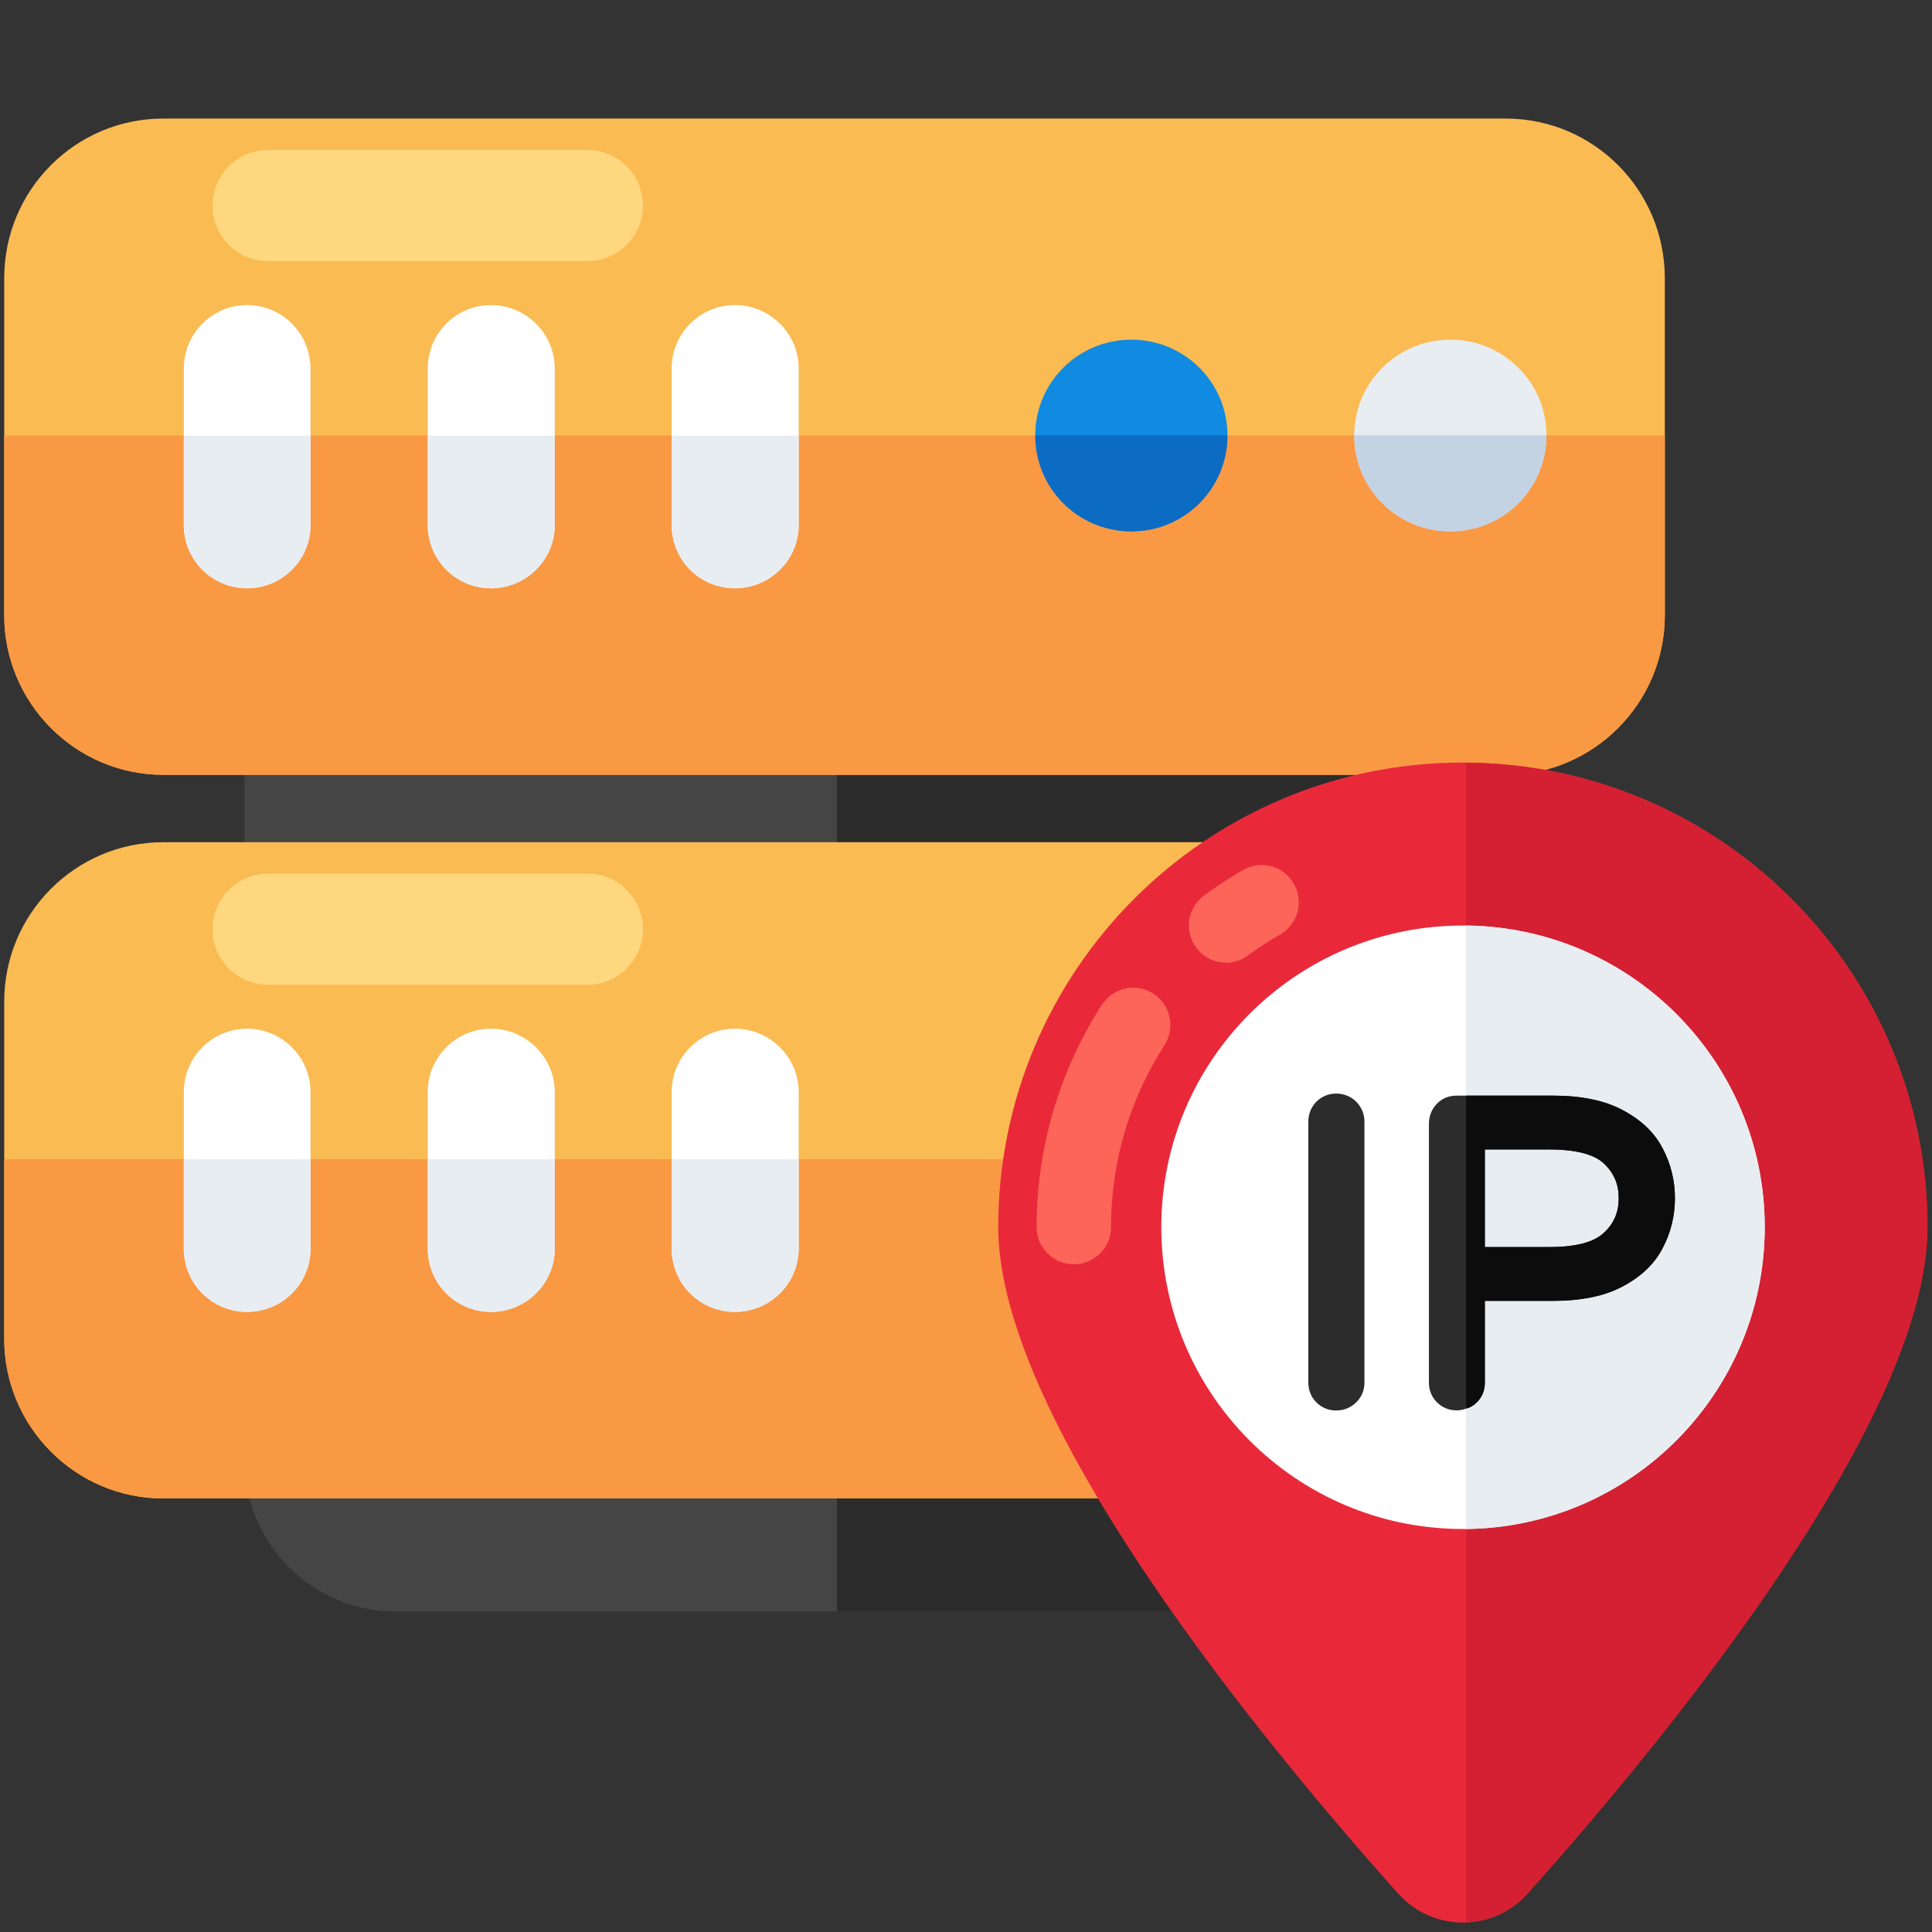
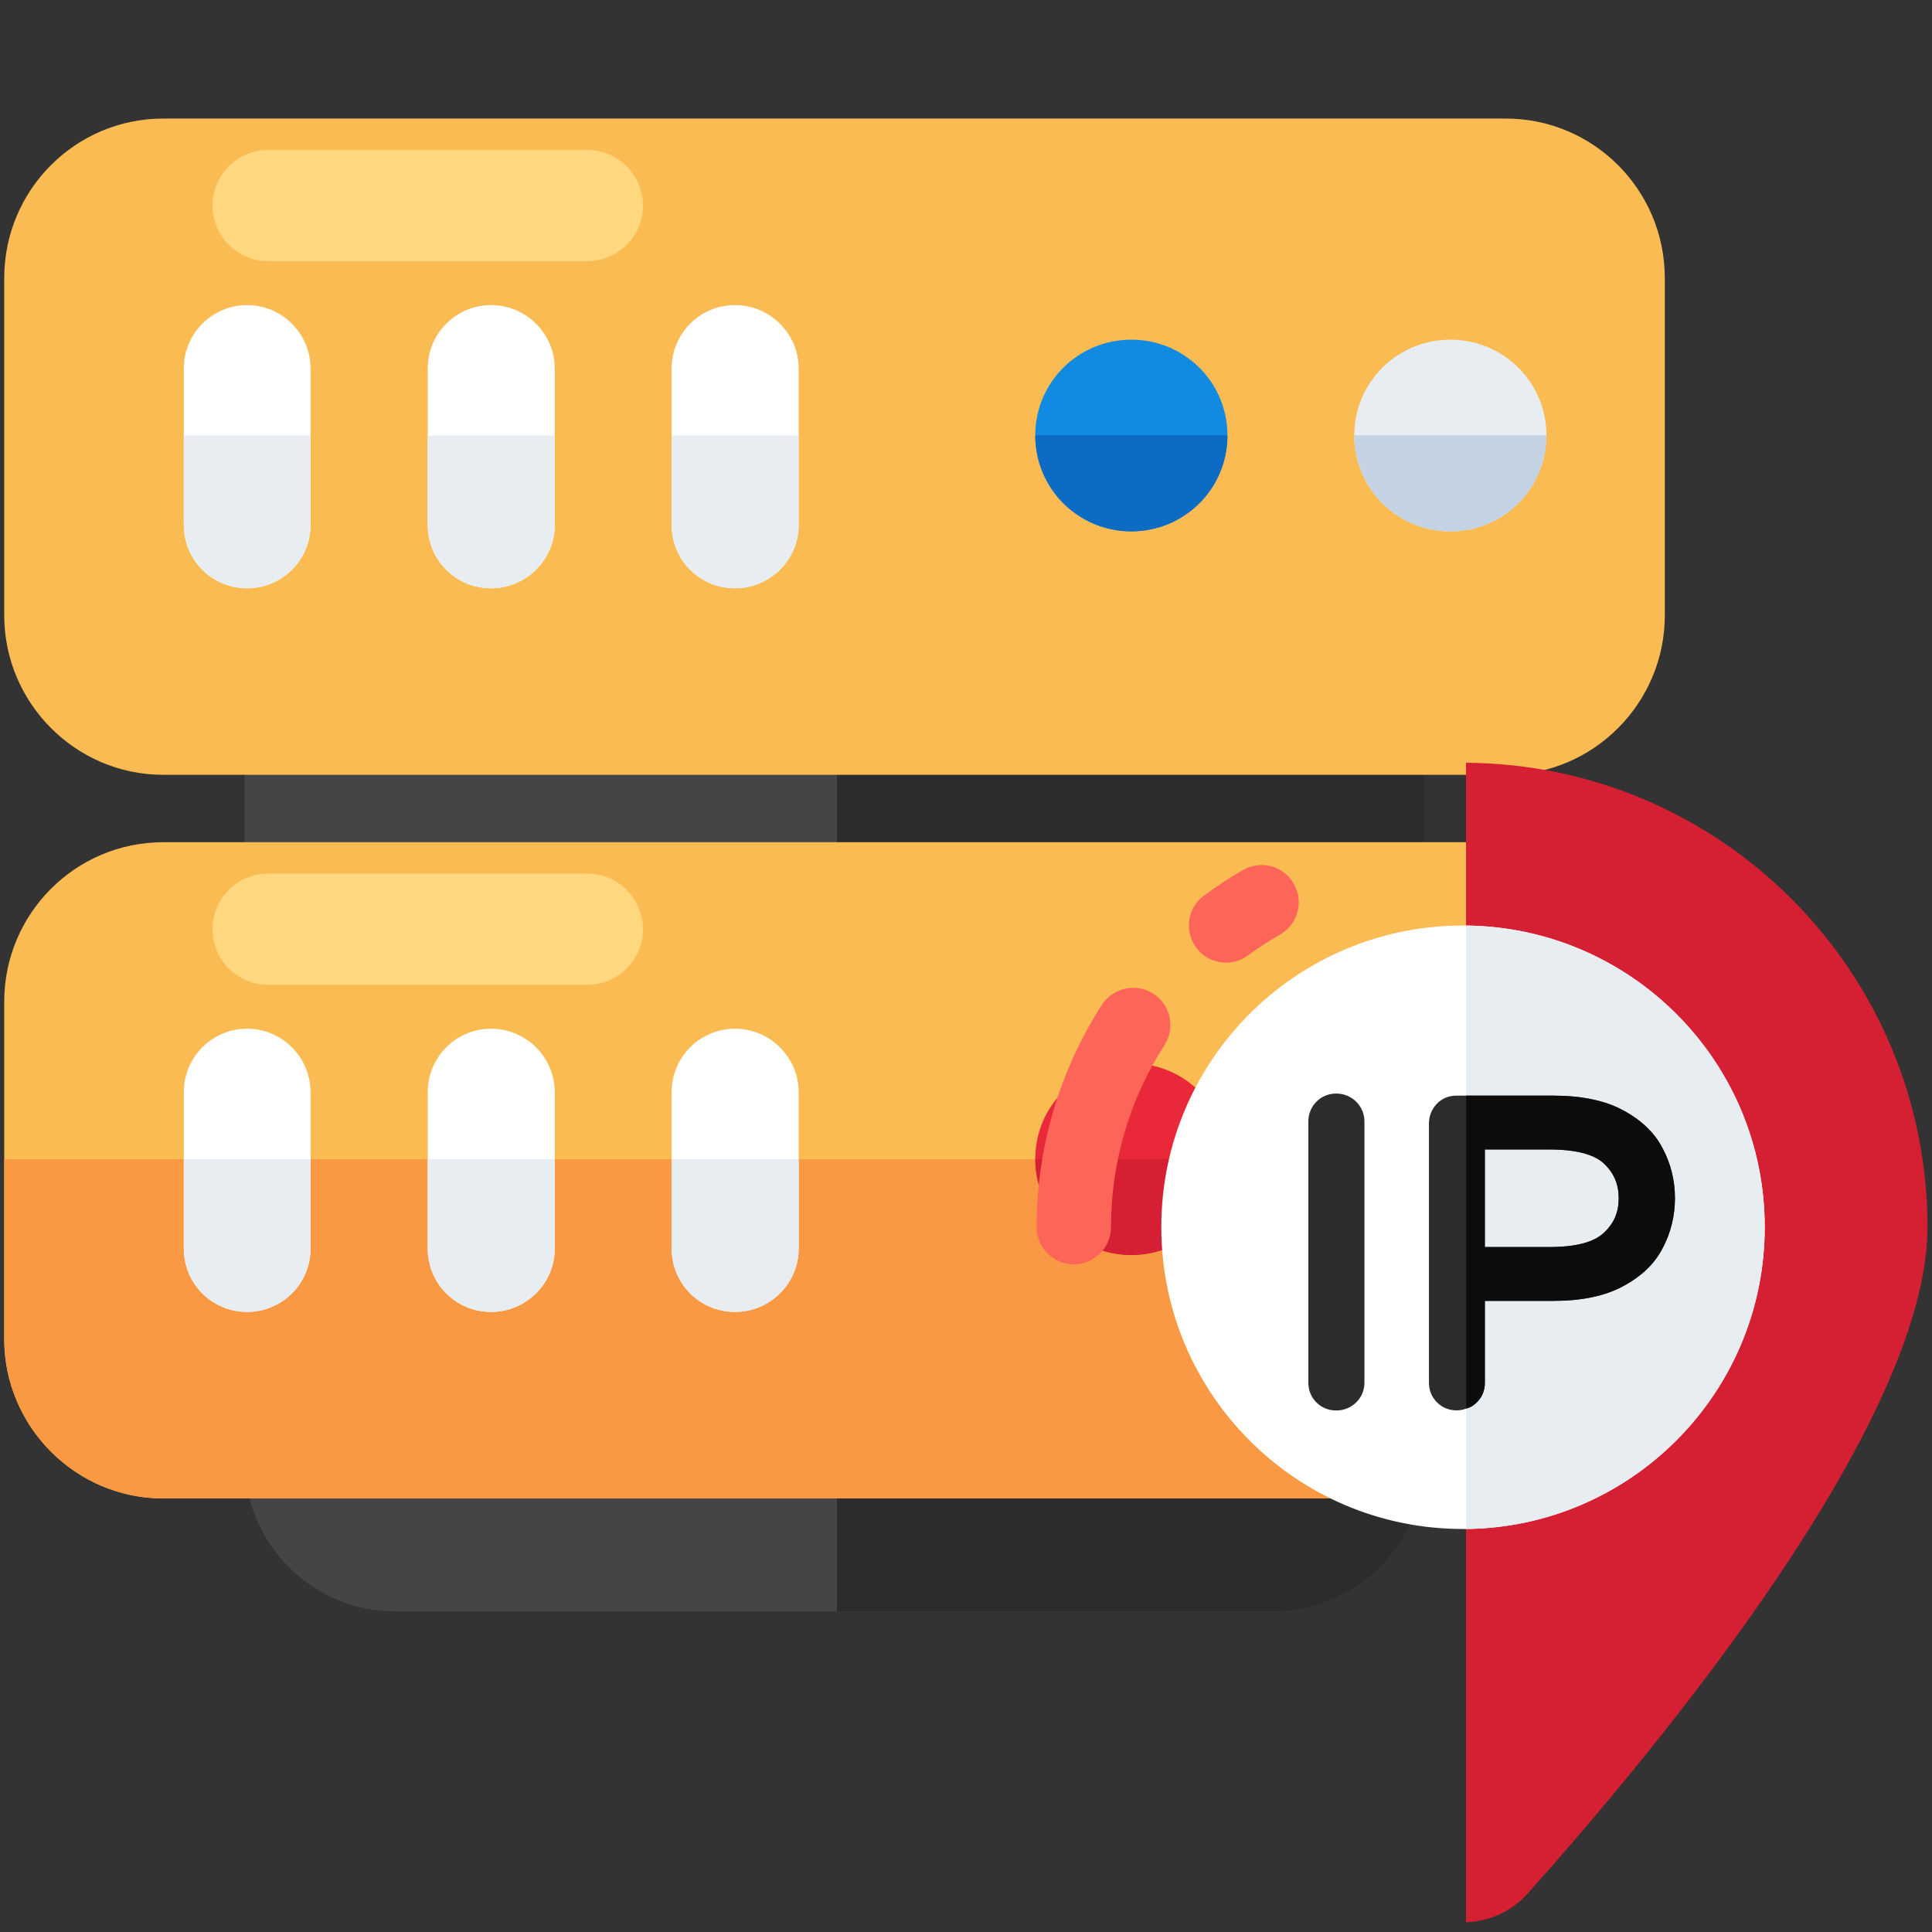
<svg xmlns="http://www.w3.org/2000/svg" xmlns:ns1="http://sodipodi.sourceforge.net/DTD/sodipodi-0.dtd" xmlns:ns2="http://www.inkscape.org/namespaces/inkscape" id="Layer_1" enable-background="new 0 0 68 68" viewBox="0 0 68 68" version="1.1" ns1:docname="ip-address.svg" ns2:version="1.4 (e7c3feb100, 2024-10-09)">
  <rect x="0" y="0" width="68" height="68" fill="#333333" stroke="none" />
  <defs id="defs45" />
  <ns1:namedview id="namedview45" pagecolor="#505050" bordercolor="#eeeeee" borderopacity="1" ns2:showpageshadow="0" ns2:pageopacity="0" ns2:pagecheckerboard="0" ns2:deskcolor="#505050" ns2:zoom="4.1750496" ns2:cx="-55.208925" ns2:cy="10.17952" ns2:window-width="1920" ns2:window-height="1013" ns2:window-x="0" ns2:window-y="0" ns2:window-maximized="1" ns2:current-layer="Layer_1" />
  <g id="g45" transform="matrix(1.047,0,0,1.047,-1.603,0.322)">
    <g id="g36">
      <g id="g35">
        <path d="m 49.42,17.6 v 31.175 c 0,2.811 -2.279,5.09 -5.09,5.09 H 14.833 c -2.801,0 -5.079,-2.278 -5.079,-5.09 V 17.6 c 0,-2.811 2.279,-5.09 5.079,-5.079 H 44.329 c 2.811,-0.01 5.09,2.268 5.09,5.079 z" fill="#454545" id="path1" />
        <path d="M 44.329,12.521 H 29.666 V 53.866 H 44.329 c 2.811,0 5.09,-2.278 5.09,-5.09 V 17.6 c 0,-2.811 -2.279,-5.09 -5.09,-5.079 z" fill="#2c2c2c" id="path2" />
        <g id="g18">
          <g id="g13">
            <g id="g12">
              <g id="g11">
                <g id="g10">
                  <g id="g9">
                    <g id="g8">
                      <path d="M 57.497,9.039 V 20.378 c 0,2.947 -2.398,5.361 -5.345,5.361 H 7.018 c -2.947,0 -5.345,-2.415 -5.345,-5.361 V 9.039 c 0,-2.964 2.398,-5.361 5.345,-5.361 H 52.151 c 2.947,-2e-7 5.345,2.398 5.345,5.361 z" fill="#fabb53" id="path3" />
-                       <path d="m 1.673,14.333 v 6.045 c 0,2.947 2.398,5.361 5.345,5.361 H 52.151 c 2.947,0 5.345,-2.415 5.345,-5.361 v -6.045 z" fill="#f99944" id="path4" />
                      <path d="m 42.793,14.325 c 0,1.798 -1.448,3.23 -3.23,3.23 -1.782,0 -3.23,-1.432 -3.23,-3.23 0,-1.782 1.448,-3.214 3.23,-3.214 1.782,0 3.23,1.432 3.23,3.214 z" fill="#108be1" id="path5" />
                      <path d="m 36.333,14.325 h 6.461 c 0,1.798 -1.448,3.23 -3.23,3.23 -1.782,0 -3.23,-1.432 -3.23,-3.23 z" fill="#0c6bc3" id="path6" />
                      <path d="m 53.517,14.325 c 0,1.798 -1.448,3.23 -3.23,3.23 -1.781,0 -3.23,-1.432 -3.23,-3.23 0,-1.782 1.449,-3.214 3.23,-3.214 1.782,0 3.23,1.432 3.23,3.214 z" fill="#e8edf2" id="path7" />
                      <path d="m 53.517,14.325 c 0,1.798 -1.448,3.23 -3.23,3.23 -1.781,0 -3.23,-1.432 -3.23,-3.23 z" fill="#c4d3e4" id="path8" />
                    </g>
                  </g>
                  <path d="m 10.545,4.734 h 10.733 c 0.498,0 0.972,0.2 1.308,0.536 0.336,0.336 0.561,0.81 0.561,1.333 0,1.034 -0.847,1.869 -1.869,1.869 H 10.545 c -1.034,0 -1.869,-0.835 -1.869,-1.869 0,-1.034 0.835,-1.869 1.869,-1.869 z" fill="#ffd77f" id="path9" />
                </g>
              </g>
            </g>
          </g>
          <g fill="#ffffff" id="g15">
            <path d="m 11.97,12.078 v 5.26 c 0,1.182 -0.958,2.13 -2.13,2.13 -1.182,0 -2.13,-0.947 -2.13,-2.13 V 12.078 c 0,-1.171 0.948,-2.13 2.13,-2.13 1.171,0 2.13,0.958 2.13,2.13 z" id="path13" />
            <path d="m 20.18,12.078 v 5.26 c 0,1.182 -0.969,2.13 -2.14,2.13 -1.182,0 -2.13,-0.947 -2.13,-2.13 V 12.078 c 0,-1.171 0.948,-2.13 2.13,-2.13 1.171,0 2.14,0.958 2.14,2.13 z" id="path14" />
            <path d="m 28.38,12.078 v 5.26 c 0,1.182 -0.969,2.13 -2.14,2.13 -1.182,0 -2.13,-0.947 -2.13,-2.13 V 12.078 c 0,-1.171 0.948,-2.13 2.13,-2.13 1.171,0 2.14,0.958 2.14,2.13 z" id="path15" />
          </g>
          <path d="M 7.71,14.335 H 11.97 v 3.003 c 0,1.182 -0.958,2.13 -2.13,2.13 -1.182,0 -2.13,-0.947 -2.13,-2.13 z" fill="#e8edf2" id="path16" />
          <path d="m 15.91,14.335 h 4.27 v 3.003 c 0,1.182 -0.969,2.13 -2.14,2.13 -1.182,0 -2.13,-0.947 -2.13,-2.13 z" fill="#e8edf2" id="path17" />
          <path d="m 28.38,14.335 v 3.003 c 0,1.182 -0.969,2.13 -2.14,2.13 -1.182,0 -2.13,-0.947 -2.13,-2.13 v -3.003 z" fill="#e8edf2" id="path18" />
        </g>
        <g id="g34">
          <g id="g29">
            <g id="g28">
              <g id="g27">
                <g id="g26">
                  <g id="g25">
                    <g id="g24">
                      <path d="m 57.497,33.366 v 11.338 c 0,2.947 -2.398,5.361 -5.345,5.361 H 7.018 c -2.947,0 -5.345,-2.415 -5.345,-5.361 V 33.366 c 0,-2.964 2.398,-5.361 5.345,-5.361 H 52.151 c 2.947,0 5.345,2.398 5.345,5.361 z" fill="#fabb53" id="path19" />
                      <path d="m 1.673,38.66 v 6.045 c 0,2.947 2.398,5.361 5.345,5.361 H 52.151 c 2.947,0 5.345,-2.415 5.345,-5.361 v -6.045 z" fill="#f99944" id="path20" />
                      <path d="m 42.793,38.651 c 0,1.798 -1.448,3.23 -3.23,3.23 -1.782,0 -3.23,-1.432 -3.23,-3.23 0,-1.782 1.448,-3.214 3.23,-3.214 1.782,0 3.23,1.432 3.23,3.214 z" fill="#e9293a" id="path21" />
                      <path d="m 36.333,38.651 h 6.461 c 0,1.798 -1.448,3.23 -3.23,3.23 -1.782,0 -3.23,-1.432 -3.23,-3.23 z" fill="#d42032" id="path22" />
                      <path d="m 53.517,38.651 c 0,1.798 -1.448,3.23 -3.23,3.23 -1.781,0 -3.23,-1.432 -3.23,-3.23 0,-1.782 1.449,-3.214 3.23,-3.214 1.782,0 3.23,1.432 3.23,3.214 z" fill="#e8edf2" id="path23" />
                      <path d="m 53.517,38.651 c 0,1.798 -1.448,3.23 -3.23,3.23 -1.781,0 -3.23,-1.432 -3.23,-3.23 z" fill="#c4d3e4" id="path24" />
                    </g>
                  </g>
                  <path d="m 10.545,29.06 h 10.733 c 0.498,0 0.972,0.2 1.308,0.536 0.336,0.336 0.561,0.81 0.561,1.333 0,1.034 -0.847,1.869 -1.869,1.869 H 10.545 c -1.034,0 -1.869,-0.835 -1.869,-1.869 0,-1.034 0.835,-1.869 1.869,-1.869 z" fill="#ffd77f" id="path25" />
                </g>
              </g>
            </g>
          </g>
          <g fill="#ffffff" id="g31">
            <path d="m 11.97,36.404 v 5.26 c 0,1.182 -0.958,2.13 -2.13,2.13 -1.182,0 -2.13,-0.947 -2.13,-2.13 v -5.26 c 0,-1.171 0.948,-2.13 2.13,-2.13 1.171,0 2.13,0.958 2.13,2.13 z" id="path29" />
            <path d="m 20.18,36.404 v 5.26 c 0,1.182 -0.969,2.13 -2.14,2.13 -1.182,0 -2.13,-0.947 -2.13,-2.13 v -5.26 c 0,-1.171 0.948,-2.13 2.13,-2.13 1.171,0 2.14,0.958 2.14,2.13 z" id="path30" />
            <path d="m 28.38,36.404 v 5.26 c 0,1.182 -0.969,2.13 -2.14,2.13 -1.182,0 -2.13,-0.947 -2.13,-2.13 v -5.26 c 0,-1.171 0.948,-2.13 2.13,-2.13 1.171,0 2.14,0.958 2.14,2.13 z" id="path31" />
          </g>
          <path d="M 7.71,38.662 H 11.97 v 3.003 c 0,1.182 -0.958,2.13 -2.13,2.13 -1.182,0 -2.13,-0.947 -2.13,-2.13 z" fill="#e8edf2" id="path32" />
          <path d="m 15.91,38.662 h 4.27 v 3.003 c 0,1.182 -0.969,2.13 -2.14,2.13 -1.182,0 -2.13,-0.947 -2.13,-2.13 z" fill="#e8edf2" id="path33" />
          <path d="m 28.38,38.662 v 3.003 c 0,1.182 -0.969,2.13 -2.14,2.13 -1.182,0 -2.13,-0.947 -2.13,-2.13 v -3.003 z" fill="#e8edf2" id="path34" />
        </g>
      </g>
    </g>
    <g id="g44">
-       <path d="m 66.327,40.946 c 0,6.603 -9.151,17.604 -13.444,22.402 -1.162,1.299 -3.187,1.299 -4.35,0 -4.293,-4.798 -13.444,-15.799 -13.444,-22.402 0,-8.626 6.993,-15.619 15.619,-15.619 8.626,0 15.619,6.993 15.619,15.619 z" fill="#e9293a" id="path36" />
      <g fill="#fe6559" id="g38">
        <path d="m 40.679,34.824 c -1.18,1.83 -1.8,3.94 -1.8,6.12 0,0.69 -0.56,1.25 -1.25,1.25 -0.69,0 -1.25,-0.56 -1.25,-1.25 0,-2.66 0.76,-5.24 2.19,-7.47 0.38,-0.58 1.15,-0.75 1.73,-0.38 0.58,0.37 0.75,1.15 0.38,1.73 z" id="path37" />
        <path d="m 44.569,31.104 c -0.37,0.21 -0.73,0.45 -1.08,0.7 -0.22,0.17 -0.48,0.25 -0.74,0.25 -0.38,0 -0.76,-0.17 -1,-0.5 -0.42,-0.56 -0.3,-1.34 0.25,-1.75 0.42,-0.31 0.86,-0.6 1.31,-0.86 0.6,-0.35 1.37,-0.15 1.71,0.45 0.35,0.6 0.15,1.36 -0.45,1.71 z" id="path38" />
      </g>
      <path d="m 50.814,25.333 v 38.979 c 0.761,-0.028 1.514,-0.343 2.069,-0.963 4.293,-4.798 13.444,-15.799 13.444,-22.402 0,-8.59 -6.936,-15.556 -15.513,-15.613 z" fill="#d42032" id="path39" />
      <path d="m 60.855,40.944 c 0,5.563 -4.487,10.089 -10.04,10.148 h -0.107 c -5.602,0 -10.138,-4.546 -10.138,-10.148 0,-5.602 4.536,-10.138 10.138,-10.138 h 0.107 c 5.553,0.059 10.04,4.575 10.04,10.138 z" fill="#ffffff" id="path40" />
      <path d="m 60.855,40.944 c 0,5.563 -4.487,10.089 -10.04,10.148 V 30.806 c 5.553,0.059 10.04,4.575 10.04,10.138 z" fill="#e8edf2" id="path41" />
      <g fill="#2c2c2c" id="g43">
        <path d="m 45.78,36.731 c -0.175,0.182 -0.267,0.412 -0.267,0.668 v 8.773 c 0,0.257 0.094,0.487 0.271,0.665 0.178,0.178 0.408,0.271 0.665,0.271 0.257,0 0.482,-0.09 0.668,-0.268 0.185,-0.178 0.282,-0.409 0.282,-0.668 v -8.773 c 0,-0.257 -0.096,-0.489 -0.278,-0.672 -0.368,-0.367 -0.986,-0.363 -1.34,0.005 z" id="path42" />
        <path d="M 57.427,38.304 C 57.157,37.774 56.707,37.344 56.087,37.014 55.477,36.684 54.687,36.524 53.737,36.524 h -3.24 c -0.26,0 -0.49,0.09 -0.67,0.28 -0.17,0.18 -0.26,0.41 -0.26,0.67 v 8.7 c 0,0.25 0.09,0.48 0.27,0.66 0.18,0.18 0.41,0.27 0.66,0.27 0.11,0 0.22,-0.02 0.32,-0.06 0.13,-0.03 0.25,-0.1 0.35,-0.2 0.19,-0.18 0.28,-0.41 0.28,-0.67 v -2.75 h 2.29 c 0.95,0 1.74,-0.16 2.35,-0.49 0.62,-0.33 1.07,-0.76 1.34,-1.29 0.27,-0.51 0.41,-1.08 0.41,-1.67 0,-0.6 -0.14,-1.16 -0.41,-1.67 z m -1.98,2.83 c -0.33,0.32 -0.95,0.48 -1.83,0.48 H 51.447 V 38.334 h 2.17 c 0.88,0 1.5,0.16 1.83,0.47 0.34,0.32 0.5,0.7 0.5,1.17 0,0.47 -0.16,0.85 -0.5,1.16 z" id="path43" />
      </g>
      <path d="M 57.427,38.304 C 57.157,37.774 56.707,37.344 56.087,37.014 55.477,36.684 54.687,36.524 53.737,36.524 h -2.92 v 10.52 c 0.13,-0.03 0.25,-0.1 0.35,-0.2 0.19,-0.18 0.28,-0.41 0.28,-0.67 v -2.75 h 2.29 c 0.95,0 1.74,-0.16 2.35,-0.49 0.62,-0.33 1.07,-0.76 1.34,-1.29 0.27,-0.51 0.41,-1.08 0.41,-1.67 0,-0.6 -0.14,-1.16 -0.41,-1.67 z m -1.98,2.83 c -0.33,0.32 -0.95,0.48 -1.83,0.48 H 51.447 V 38.334 h 2.17 c 0.88,0 1.5,0.16 1.83,0.47 0.34,0.32 0.5,0.7 0.5,1.17 0,0.47 -0.16,0.85 -0.5,1.16 z" fill="#0c0c0c" id="path44" />
    </g>
  </g>
</svg>